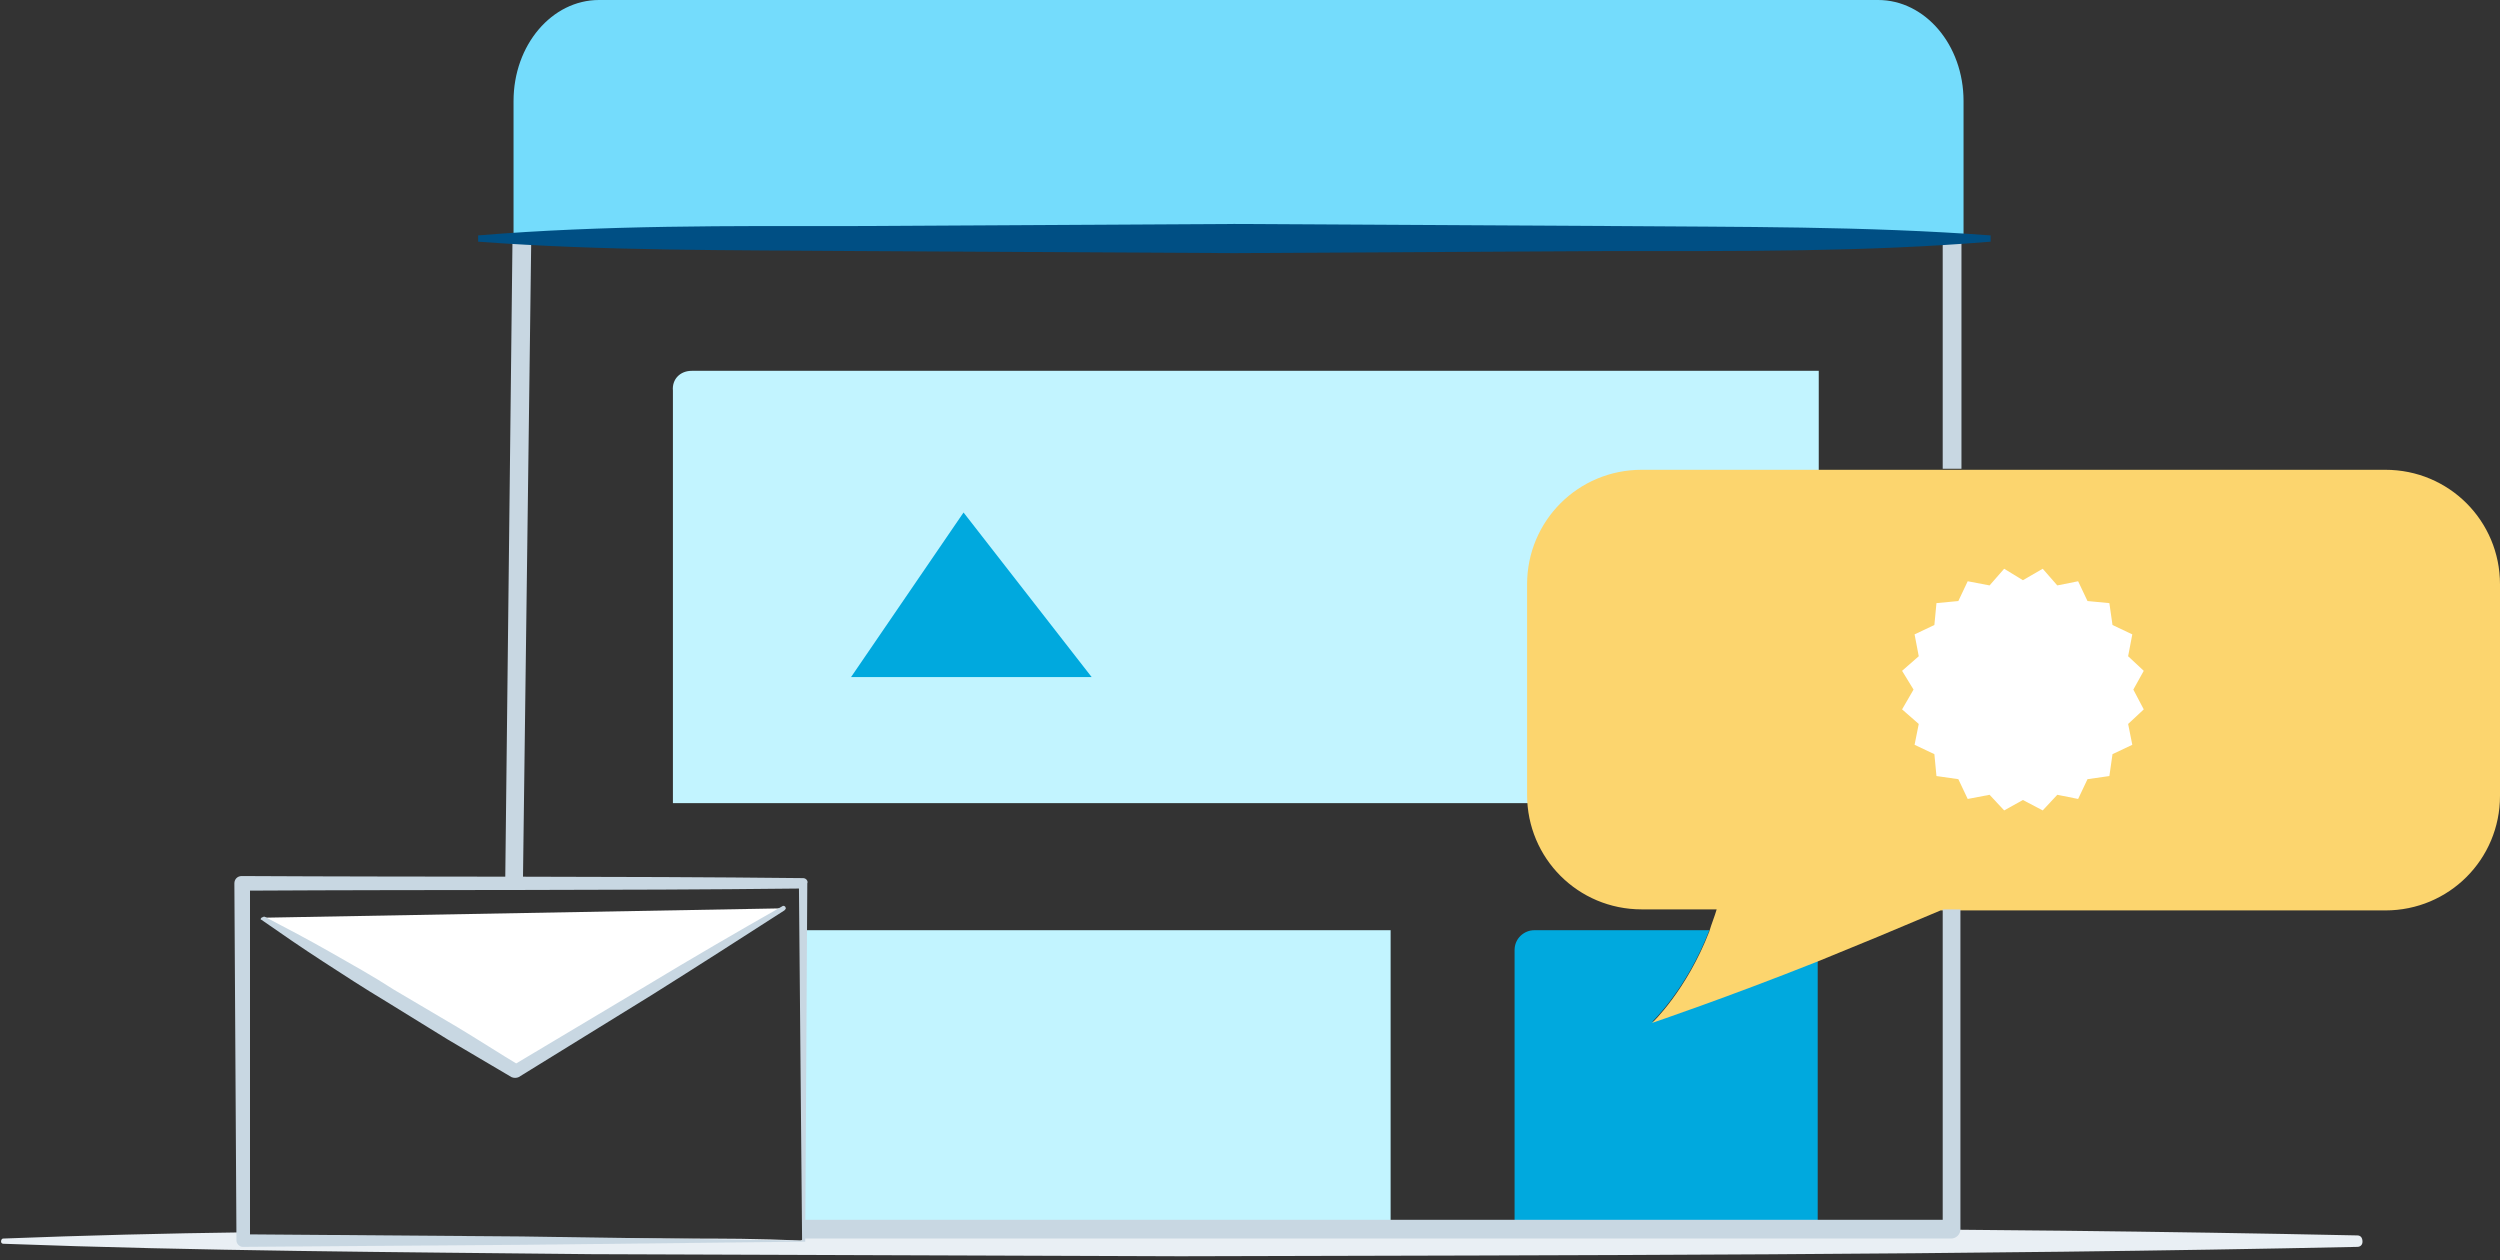
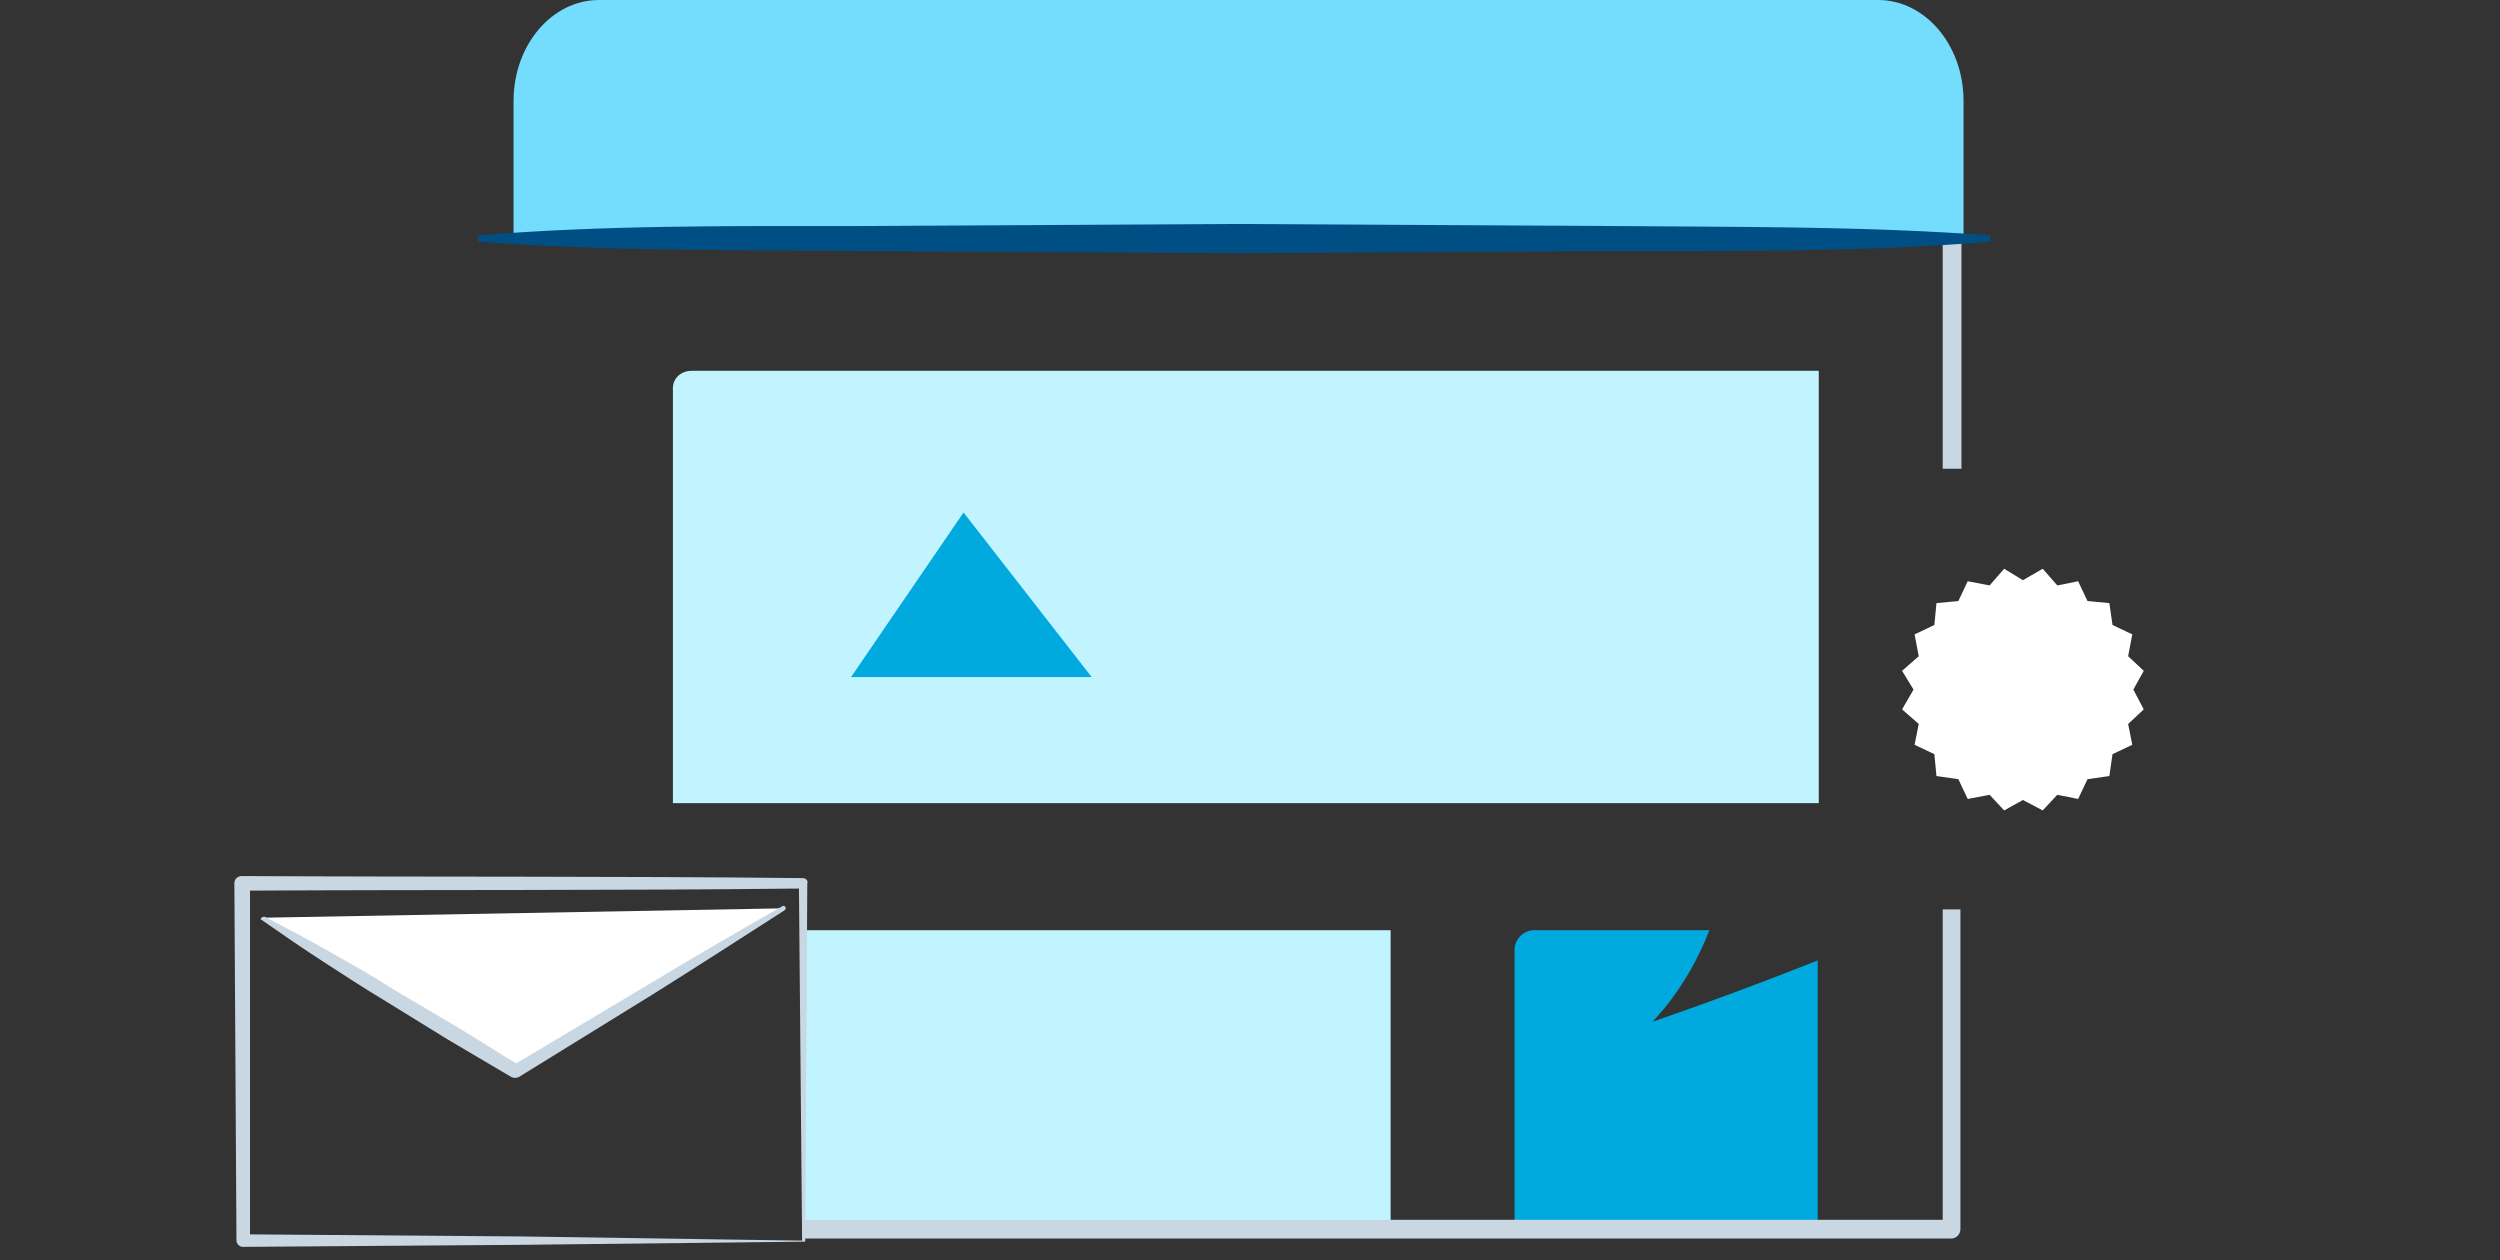
<svg xmlns="http://www.w3.org/2000/svg" id="wordAds" x="0px" y="0px" viewBox="0 0 240 121">
  <rect x="0" y="0" width="240" height="121" fill="#333333" stroke="none" />
-   <path fill="#E9EFF4" d="M226.3,118.6c-37.7-0.8-75.4-0.7-113-0.9l-36.1,0.1c0,0.3,0,0.6,0,0.9c0,0.2-0.2,0.4-0.4,0.4 c-3.8-0.2-7.6-0.2-11.4-0.2c-13.8,0-27.6-0.3-41.4-0.3c-0.2,0-0.3-0.1-0.3-0.3c0,0,0,0,0,0c-7.8,0.1-15.6,0.3-23.4,0.6 c-0.1,0-0.2,0.1-0.2,0.3c0,0.1,0.1,0.2,0.2,0.2c18.8,0.7,37.7,0.8,56.5,1l56.5,0.2c37.7-0.1,75.4-0.1,113-0.9c0.3,0,0.5-0.2,0.5-0.5 C226.8,118.8,226.6,118.6,226.3,118.6L226.3,118.6z" />
  <path fill="#C2F4FF" d="M66.4,35.6h108.2l0,0v41.5l0,0h-110l0,0V37.5C64.5,36.4,65.3,35.6,66.4,35.6z" />
  <path fill="#00A9DE" d="M164.1,89.3h-16.8c-1,0-1.9,0.8-1.9,1.9l0,0v26.7h29.1V92.2c-8.8,3.5-15.9,5.9-15.9,5.9S161.9,95,164.1,89.3z" />
-   <path fill="#FCD56E" d="M229,45.1h-71.4c-6.1,0-11,4.9-11,11v20.2c0,6.1,4.9,11,11,11h7.2c-0.2,0.7-0.5,1.4-0.7,2.1 c-2.2,5.7-5.5,8.8-5.5,8.8s7.1-2.4,15.9-5.9c3.7-1.5,7.8-3.2,11.8-4.9H229c6.1,0,11-4.9,11-11V56.1C240,50,235.1,45.1,229,45.1z" />
  <polygon fill="#C2F4FF" points="77.1,89.3 77.2,117.9 133.5,117.9 133.5,89.3 " />
  <path fill="#C8D7E2" d="M77.1,84.3L77.1,84.3c-18-0.2-35.9-0.1-53.9-0.2l0,0c-0.4,0-0.7,0.3-0.7,0.7c0,0,0,0,0,0l0.2,34.3l0,0 c0,0.3,0.3,0.6,0.6,0.6c0,0,0,0,0,0l27.1-0.2l26.8-0.3h0.1l0.2-34.4C77.6,84.6,77.4,84.3,77.1,84.3C77.1,84.3,77.1,84.3,77.1,84.3z  M50.1,118.7l-26.1-0.2l0-33c17.6-0.1,35.1,0,52.7-0.2L77,119v0.1L50.1,118.7z" />
  <polyline fill="#FFFFFF" points="25.3,88.1 49.5,102.8 75.2,87.2 " />
  <path fill="#C8D7E2" d="M25.4,88c2.1,1.1,4.2,2.2,6.3,3.4s4.1,2.3,6.1,3.6l6.1,3.6c2,1.2,4,2.5,6,3.7h-0.7l12.9-7.7 c4.3-2.6,8.6-5.1,13-7.6c0.1-0.1,0.3,0,0.3,0.1c0.1,0.1,0,0.2-0.1,0.3c-4.2,2.7-8.4,5.4-12.7,8.1l-12.8,7.9c-0.2,0.1-0.5,0.1-0.7,0 c-2-1.2-4.1-2.4-6.1-3.6l-6-3.7c-2-1.2-4-2.5-6-3.8c-2-1.3-3.9-2.6-5.9-4c-0.1,0-0.1-0.1,0-0.2C25.3,88,25.3,88,25.4,88L25.4,88z" />
  <polygon fill="#00A9DE" points="81.7,65 92.5,49.2 104.8,65 " />
  <polygon fill="#FFFFFF" points="194.2,55.7 196.1,54.6 197.5,56.2 199.5,55.8 200.4,57.7 202.5,57.9 202.8,60 204.7,60.9 204.3,63  205.8,64.4 204.8,66.2 205.8,68.1 204.3,69.5 204.7,71.5 202.8,72.4 202.5,74.5 200.4,74.8 199.5,76.7 197.5,76.3 196.1,77.8  194.2,76.8 192.4,77.8 191,76.3 188.9,76.7 188,74.8 185.9,74.5 185.7,72.4 183.8,71.5 184.2,69.5 182.6,68.1 183.7,66.2  182.6,64.4 184.2,63 183.8,60.9 185.7,60 185.9,57.9 188,57.7 188.9,55.8 191,56.2 192.4,54.6 " />
-   <polygon fill="#C8D7E2" points="48.5,84.8 50.2,84.8 51,22.9 49.2,22.9 " />
  <rect x="186.5" y="22.9" fill="#C8D7E2" width="1.8" height="22.1" />
  <path fill="#C8D7E2" d="M186.5,87.3v29.8H77.1c0,0.6,0.1,1.2,0,1.8h110.2c0.5,0,0.9-0.4,0.9-0.9V87.3H186.5z" />
  <path fill="#74DCFC" d="M49.3,23.2V9.7c0-5.4,3.7-9.7,8.2-9.7h122.8c4.5,0,8.2,4.3,8.2,9.7v13.5H49.3z" />
  <path fill="#004F84" d="M191.1,23.2c-12.1,1-24.2,0.9-36.3,0.9l-36.3,0.2l-36.3-0.2c-12.1-0.1-24.2,0-36.3-0.9v-0.6 c12.1-1,24.2-0.9,36.3-0.9l36.3-0.2l36.3,0.2c12.1,0.1,24.2,0,36.3,0.9V23.2z" />
</svg>